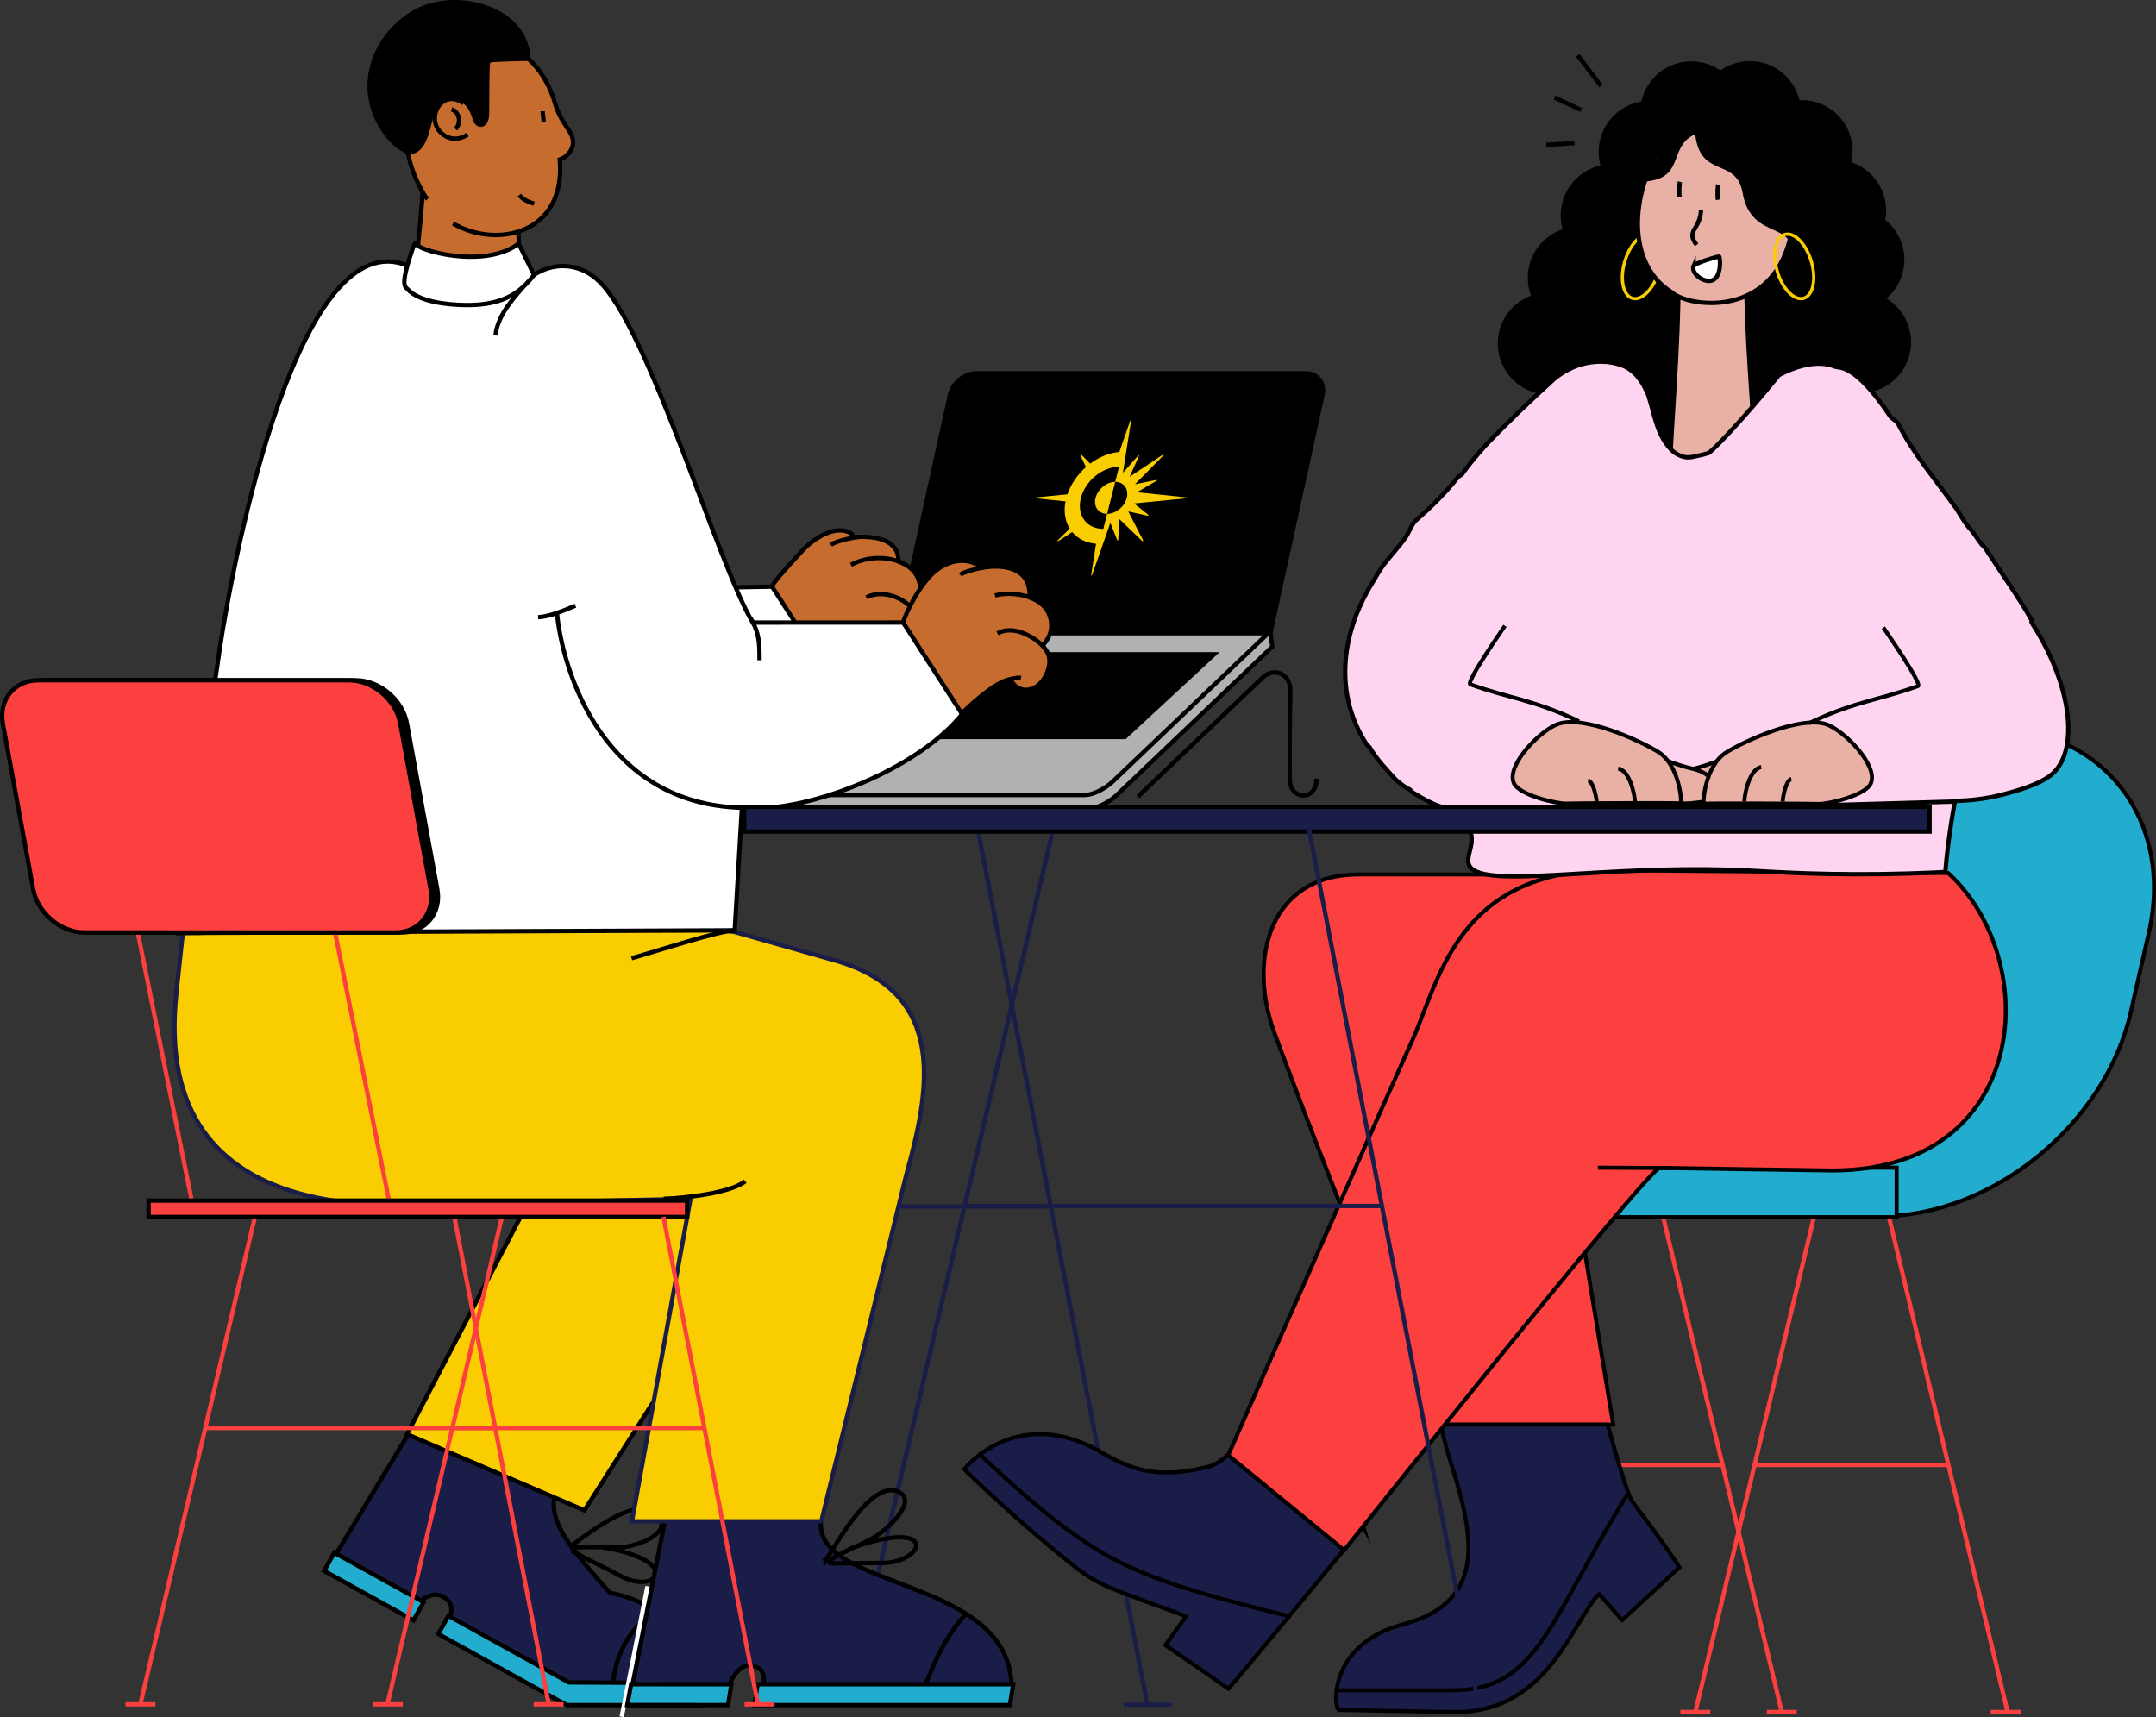
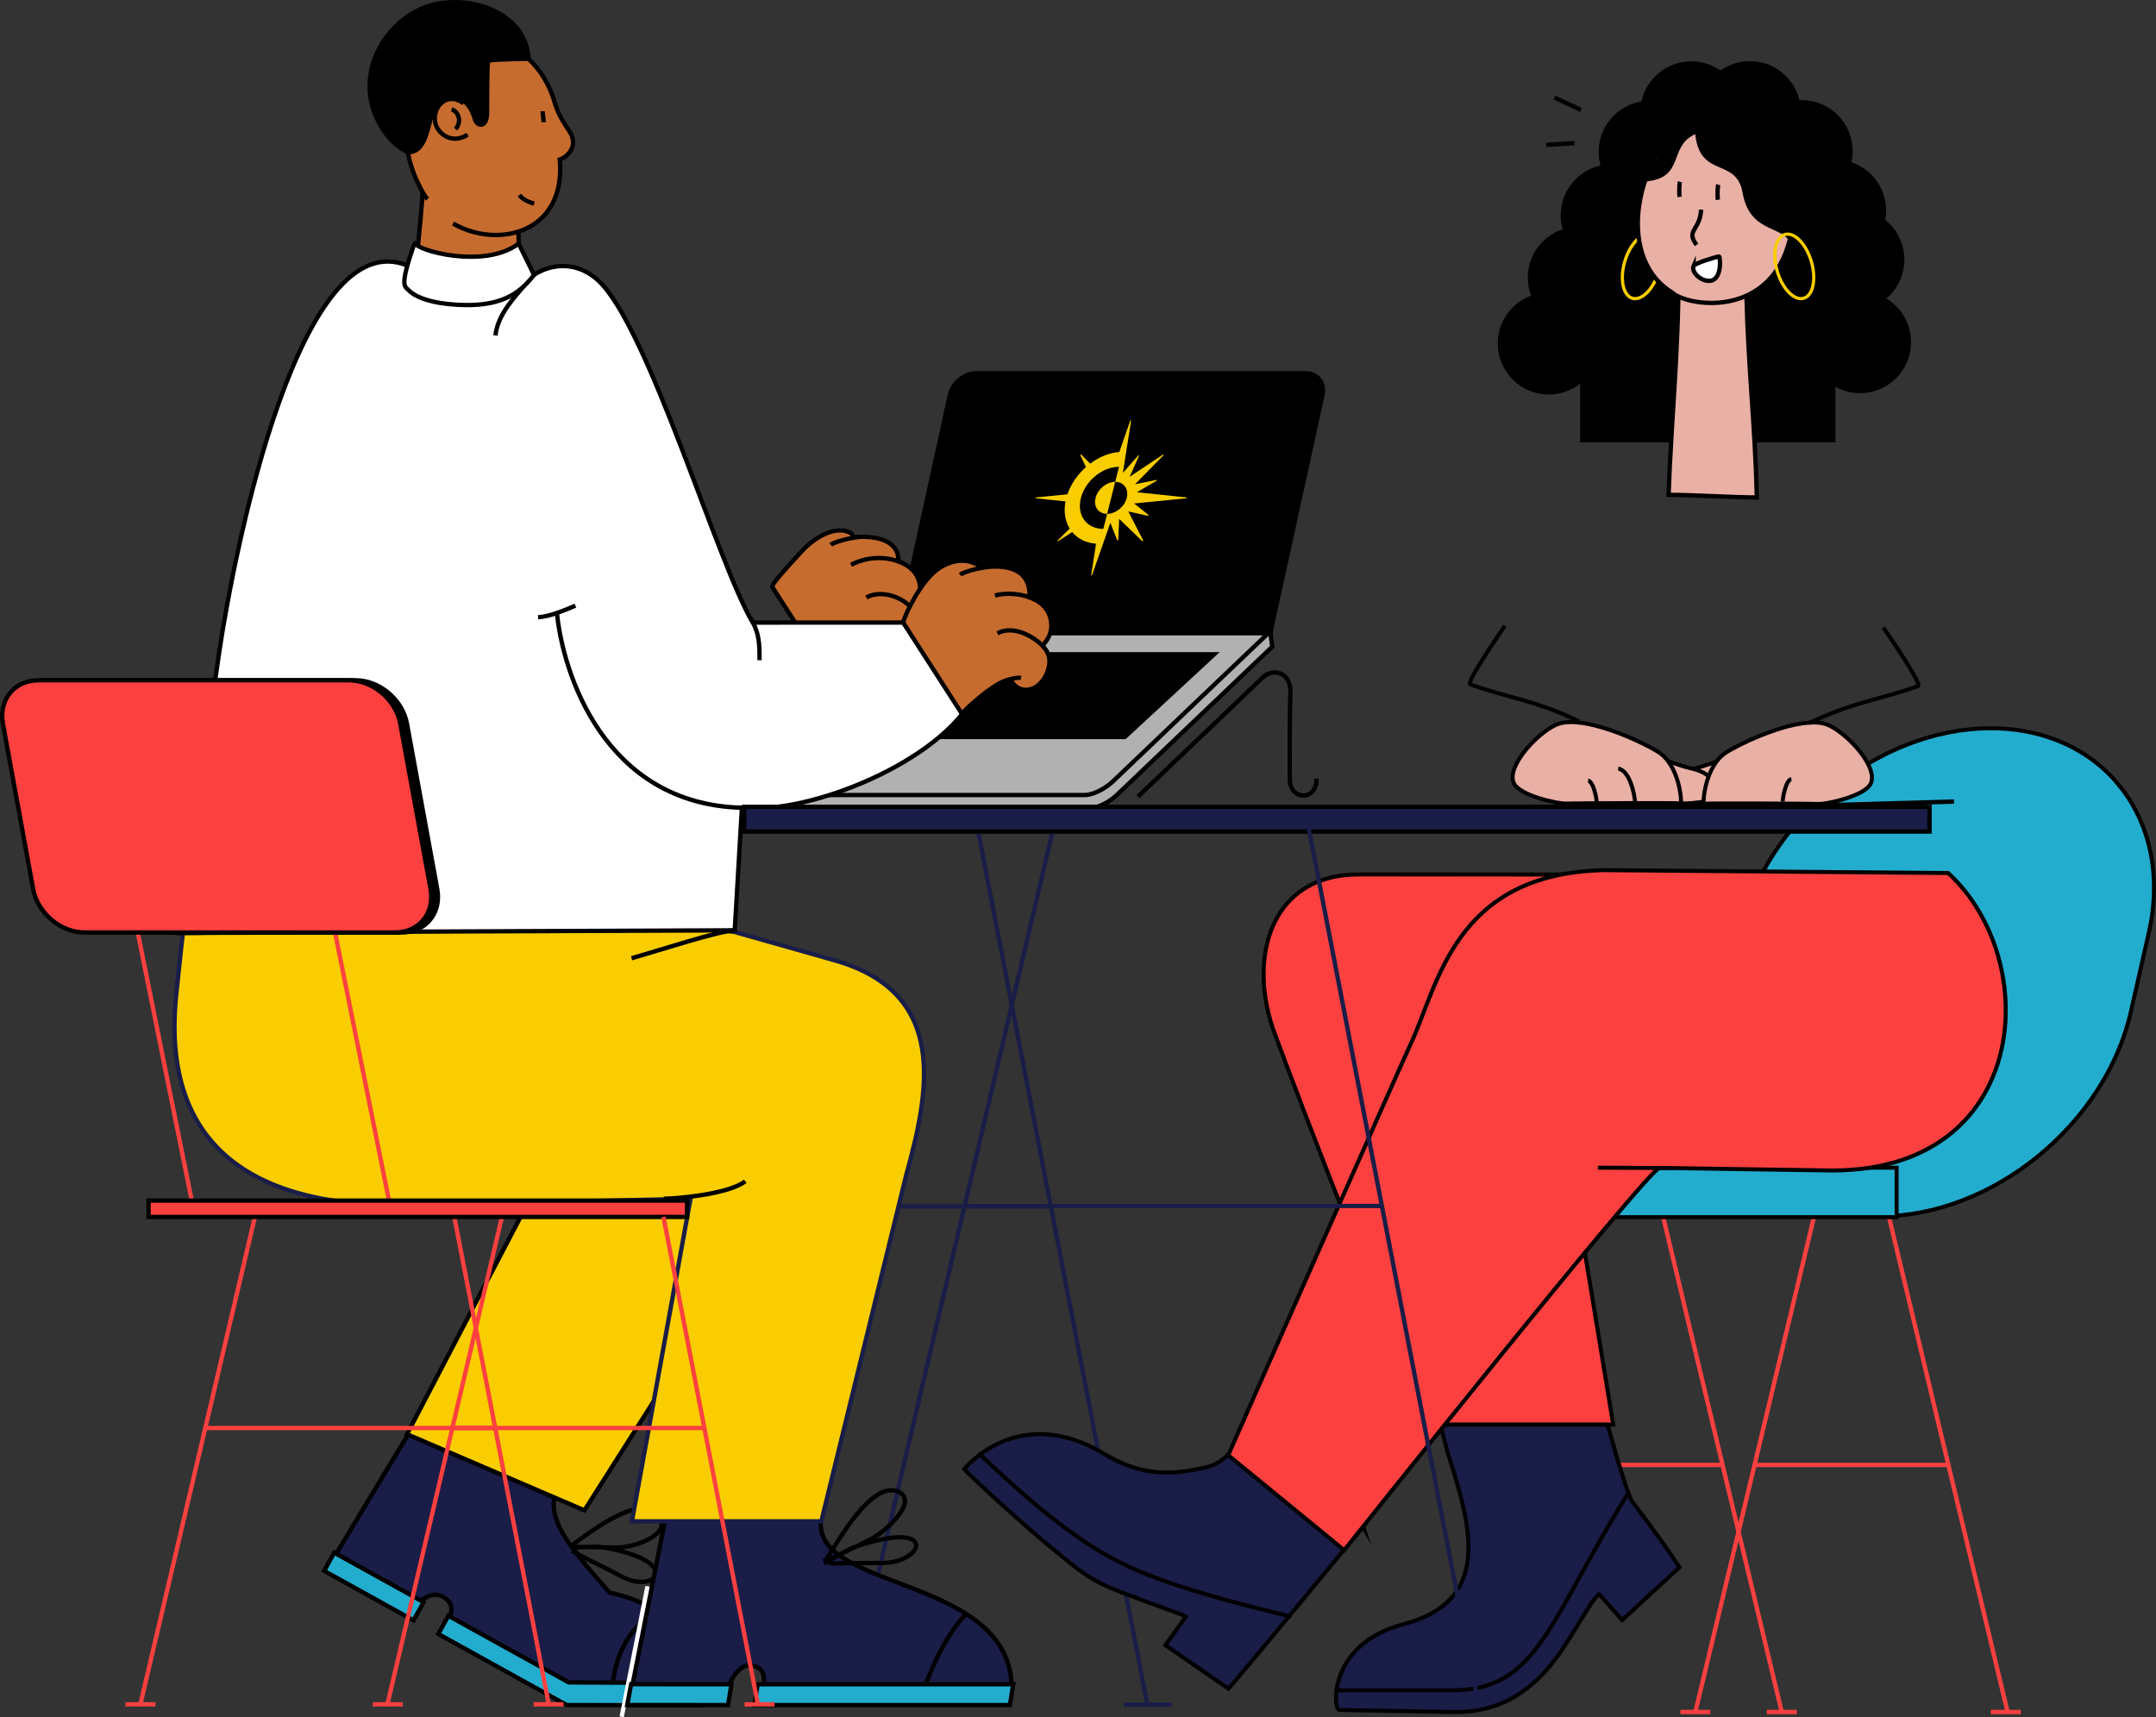
<svg xmlns="http://www.w3.org/2000/svg" id="Layer_1" width="2050.63" height="1633.29" viewBox="0 0 2050.63 1633.29">
  <rect x="0" y="0" width="2050.63" height="1633.29" fill="#333333" stroke="none" />
  <defs>
    <style>.cls-1,.cls-2,.cls-3,.cls-4,.cls-5,.cls-6,.cls-7,.cls-8,.cls-9,.cls-10,.cls-11,.cls-12,.cls-13,.cls-14,.cls-15,.cls-16,.cls-17,.cls-18,.cls-19,.cls-20,.cls-21,.cls-22,.cls-23,.cls-24,.cls-25{stroke-miterlimit:22.93;}.cls-1,.cls-2,.cls-4,.cls-5,.cls-6,.cls-9,.cls-10,.cls-11,.cls-12,.cls-14,.cls-15,.cls-17,.cls-18,.cls-19,.cls-21,.cls-23,.cls-24,.cls-25{stroke-width:4.12px;}.cls-1,.cls-4,.cls-8,.cls-9,.cls-22,.cls-23{fill:none;}.cls-1,.cls-14{stroke:#191d47;}.cls-2,.cls-3{fill:#e9b0a5;}.cls-2,.cls-3,.cls-5,.cls-6,.cls-7,.cls-10,.cls-11,.cls-12,.cls-13,.cls-26,.cls-15,.cls-16,.cls-17,.cls-18,.cls-19,.cls-20,.cls-21,.cls-22,.cls-23,.cls-24,.cls-25{stroke:#000;}.cls-2,.cls-3,.cls-5,.cls-6,.cls-7,.cls-10,.cls-11,.cls-27,.cls-14,.cls-15,.cls-16,.cls-19,.cls-20,.cls-21,.cls-28,.cls-25{fill-rule:evenodd;}.cls-3,.cls-7,.cls-13,.cls-16,.cls-20,.cls-22{stroke-width:3.8px;}.cls-4{stroke:#fff;}.cls-5{fill:#b1b1b1;}.cls-6,.cls-7,.cls-17{fill:#fc4040;}.cls-8{stroke:#f9cd00;stroke-width:3.06px;}.cls-9{stroke:#fc4040;}.cls-10,.cls-28{fill:#c76c2f;}.cls-11,.cls-14,.cls-29{fill:#f9cd00;}.cls-12{fill:#ffd4f1;}.cls-13,.cls-26,.cls-15,.cls-16{fill:#22adcf;}.cls-26{stroke-miterlimit:22.93;stroke-width:4.12px;}.cls-18,.cls-20,.cls-21{fill:#191d47;}.cls-19{fill:#fff;}</style>
  </defs>
  <path class="cls-25" d="M1769.13,278.97c-25.66,0-46.47,20.81-46.47,46.47s20.81,46.47,46.47,46.47,46.47-20.81,46.47-46.47-20.81-46.47-46.47-46.47Z" />
  <circle class="cls-24" cx="1473.07" cy="326.71" r="46.47" />
  <line class="cls-9" x1="1694.85" y1="1629.08" x2="1581.91" y2="1157.7" />
  <line class="cls-9" x1="1454" y1="1393.39" x2="1640.11" y2="1393.39" />
  <line class="cls-9" x1="1909.64" y1="1629.08" x2="1796.7" y2="1157.7" />
  <line class="cls-9" x1="1612.32" y1="1629.08" x2="1725.27" y2="1157.7" />
  <line class="cls-9" x1="1668.79" y1="1393.39" x2="1854.9" y2="1393.39" />
  <line class="cls-1" x1="1000.77" y1="1147.49" x2="504.29" y2="1147.49" />
  <line class="cls-1" x1="929.51" y1="786.36" x2="1091.51" y2="1622.61" />
  <line class="cls-1" x1="1001.7" y1="788.53" x2="805.69" y2="1622.61" />
  <rect class="cls-24" x="1504.92" y="208.45" width="238.71" height="210.21" />
  <path class="cls-20" d="M1296.47,1452.16l-73.94-127.68c-35.68,21.65-44.47,64.42-75.78,71.26-28.17,6.16-57.87,10.42-96-12.63-82.94-50.12-133.62,14.26-133.62,14.26,3.09,3.89,51.92,49.54,84.01,75.66,28.22,22.97,34.46,29.46,66.33,41.86,25.47,9.92,57.38,20.64,60.41,22.69l-19.42,27.24,59.99,41.4c7.93-8.49,128.03-154.07,128.03-154.07h-.01Z" />
  <path class="cls-22" d="M930.67,1382.52c2.95,1.42,46.99,46.24,93.38,78.67,43.65,30.51,81.73,46.83,204.06,76.52" />
  <line class="cls-22" x1="1397.53" y1="1629.08" x2="1510.47" y2="1157.7" />
  <path class="cls-16" d="M1788.01,1156.92h0c106.98,0,214.39-87.53,238.69-194.51l17.08-75.2c24.3-106.98-43.35-194.51-150.34-194.51h0c-106.98,0-214.39,87.53-238.69,194.51l-17.08,75.2c-24.3,106.98,43.35,194.51,150.34,194.51h0Z" />
  <rect class="cls-13" x="1419.6" y="1110.64" width="384.33" height="47.06" />
  <path class="cls-7" d="M1292.56,831.7c1.85,0,206.75.04,208.57.11,72.46,2.91,45.2,61.31,47.1,135.25,1.95,75.8-103.43,387.97-178.37,387.97-17.39,0-140.42-325.74-157.71-372.64-25.27-68.56-5.93-150.69,80.41-150.69h0Z" />
  <polygon class="cls-7" points="1486.74 1065.71 1373.5 1072.73 1281.24 1178.65 1371.82 1355.04 1534.37 1355.04 1486.74 1065.71" />
  <path class="cls-20" d="M1528.5,1355.04h-158.64c1.98,6.19,5.97,23.39,7.96,29.61,22.17,69.02,41.06,138.08-43.02,160.25-73.16,19.29-66.63,83.03-60.77,81.52,0,0,95.83,1.81,108.33,1.95,28.75.32,67.37-6.69,102.3-57.66,15.68-22.88,29.48-49.73,36.36-54.41l21.88,24.63,54.45-50.13s-10.12-16.85-44.78-62.43c-2.99-3.94-8.9-23.4-13.89-39.54-3.88-12.54-9.18-34.07-10.18-33.78h0Z" />
  <path class="cls-22" d="M1271.2,1607.72h110.14c81.33,0,91.11-64.82,167.4-187.81" />
  <path class="cls-7" d="M1525.39,827.64c-142.05,3.3-157.26,108.71-183.36,164.72-10.5,22.54-165.86,373.21-173.84,391.75l110.31,90.36s289.65-363.64,300.06-363.64c.43,0,155.73,2.48,163.94,2.48,188.49,0,201.43-199.57,110.46-282.94l-327.56-2.72h-.01Z" />
  <line class="cls-22" x1="1519.78" y1="1110.64" x2="1590.02" y2="1110.98" />
  <path class="cls-2" d="M1661.09,280.71c-21.53-6.47-43.07-12.95-64.6-19.42,0,74.32-6.77,134.76-9.46,209.39,23.13,0,60.84,2.47,83.96,2.47-1.6-67.83-8.31-124.59-9.9-192.42v-.02h0Z" />
-   <path class="cls-12" d="M1624.94,430.94c-2.36.71-4.79,1.33-4.79,1.33-1.4.35-2.41.58-2.41.58-6.97,1.59-11.08,2.73-15.32,1.88-4.11-.82-8.1-2.75-11.68-5.88-15-14-17-35-23-53-5-12-12-23-24-28-13-5-27-5-41-1-9,3-18,8-25,14-23,21-44,41-65,63-8,9-15,17-22,27-1,1-3,2-4,3-12,15-25,28-40,41-4,4-6,10-9,15-8,12-17,20-25,32l-9,15c-28,47-35,103-4,151l3,3c7,12,16,21,25,31,4,3,8,7,13,9l3,3c10,6,20,12,32,15,.73.46,1.77,1.14,3,2,9.03,6.31,15.72,13.7,18.08,17.24,7.77,11.64-2.46,24.74,0,33.5,7.49,26.67,128.64-.52,265.19,6.42,25.04,1.27,78.09,5.09,153.27,2.85,14.71-.44,26.83-1,34.93-1.43,1.29-15.01,3.15-30.72,5.7-47.05,1.1-7.05,2.3-13.94,3.56-20.67,11.6-.12,28.07-1.33,47.05-6.42,10.27-2.75,34.98-9.19,46.34-19.96,24.05-22.81,18.24-82.68-20.12-142.49-1-1,0-3-1-4-12-21-25-39-38-59-3-4-5-9-9-12-4-5-7-11-12-16-5-6-8-12-12-18-20-28-40-51-55-80-2-4-6-5-8-8-33.61-50.42-48.34-45.54-52-47-8.01-3.2-25.09-7.01-53.79,7.95-35.56,44.07-64.35,73.34-67.01,74.14h0Z" />
  <path class="cls-3" d="M1643.84,720.11c0-.13-19.34,7.94-34.05,11.33-28.28,6.52-25.53,28.19-12.81,31.04,3.48.78,24.19,3.69,26.99,1.02,5.49-5.22,34.76-18.56,20.46-35.33-.02-.03,0,0-.59-8.06h0Z" />
  <path class="cls-25" d="M928.61,355.04h313.15c11.33,0,18.57,9.27,16.09,20.6l-49.55,226.11h-354.36l49.55-226.11c2.49-11.33,13.79-20.6,25.12-20.6h0Z" />
  <path class="cls-5" d="M707.27,768.98h328.66c7.07,0,18.91-5.78,26.32-12.85l147.84-141.02-1.8-13.35-352.57,13.35-147.84,141.02c-7.41,7.07-7.69,12.85-.62,12.85h.01Z" />
  <path class="cls-5" d="M703.41,756.18h328.66c7.07,0,18.91-5.78,26.32-12.85l147.84-141.02h-354.36l-147.84,141.02c-7.41,7.07-7.69,12.85-.62,12.85h0Z" />
-   <path class="cls-19" d="M594.94,560.44l139.41-2.45c7.6,9.69,71.97,64.13,71.97,64.13-30.79,62.89-154.73,110.27-221.47,113.54-217.38,10.68-86.43-202.18,10.08-175.22h0Z" />
  <path class="cls-10" d="M790.17,644.71l-55.81-86.72c.14-2.79,14.09-18.55,29.11-34.59,11.21-11.97,30.26-23.44,44.18-17.15,4.64,2.1,2.22,4.76,6.25,4.53,44.9-2.56,40.4,23.05,40.4,23.05,1.28.48,2.53,1.01,3.76,1.58,7.03,3.35,12.98,8.5,15.57,15.9,2.49,7.13,3.46,17.84-6.44,28.14-.09,2.15,5.95,5.41,6.29,14.6.32,8.8-4.95,19.79-12.41,24.77-8.36,5.58-19.29,4.11-24.43-6.67-11.35.2-34.79,20.72-43.81,29.62l-2.64,2.93h-.02Z" />
  <path class="cls-23" d="M868.84,582.34c-3.12-10.81-28.23-23.42-44.79-14.03" />
  <path class="cls-23" d="M860.38,536.42c-11.54-5.94-31.42-9.29-50.98.8" />
  <path class="cls-23" d="M817.86,510.62c-11.31,1.15-24.96,5.18-27.7,7.62" />
  <path class="cls-23" d="M832.87,612.81c2.28-.59,9.33-2.86,13.58-2.22" />
  <path class="cls-21" d="M401.46,1342.24l-86.79,144.11,78.95,43.72c.12-.13,15.89-23.08,31.94-8.25,7.29,6.73,2.69,17.54-2.02,25.15l114.96,63.66,128.72-6.54c-2.6-75.56-87.21-89.13-87.21-89.13-33.41-38.29-65.47-71.66-48.83-100.89l-129.71-71.83h0Z" />
  <path class="cls-23" d="M549.68,1478.19s-7.17-7.37-6.09-8.14c18.6-13.33,65.96-50.95,83-27.97,13.08,17.65-23.15,29.42-37.83,29.8-12.04.31-47.94-1.3-39.74-.04,1.92.3,15.92-1.38,22.2-.4,80.54,12.57,53.7,46.82,18.41,27.28-16.2-8.97-23.63-11.49-39.96-20.53h.01Z" />
  <polygon class="cls-15" points="667.67 1600.87 540.93 1600.21 426.5 1536.84 416.9 1554.16 539 1621.77 668.4 1621.95 667.67 1600.87" />
  <rect class="cls-26" x="345.71" y="1460.44" width="19.8" height="97.15" transform="translate(-1136.76 1088.97) rotate(-61.02)" />
  <path class="cls-23" d="M626.01,1533.28c-20.78,8.73-39.16,32.48-43.16,67.82" />
  <path class="cls-11" d="M673.57,924.31c-157.03,0-346.68,4.33-503.71,4.33-26.4,184.14,191.92,213.54,215.93,216.8l116.95-2.61-115.64,221.31,168.76,72.45,192.26-302.65c21.32-89.61,39.6-116.49-40.32-151.62l-34.21-58.01h-.02,0Z" />
  <polygon class="cls-25" points="1154.77 622.35 861.28 622.35 776.35 700.95 1069.84 700.95 1154.77 622.35" />
  <path class="cls-21" d="M632.92,1443.98l-33.11,168.12h90.25c.07-.18,10.36-38.32,31.38-25.58,7.83,4.75,4.8,16.93,2.93,25.86h237.6c8.06-115.43-193.03-97.37-180.78-168.41h-148.27Z" />
  <path class="cls-23" d="M785.06,1484.48c11.46-17.18,44.33-77.89,69.87-65.35,18.53,9.1-11.93,36.95-25.78,44.39-11.36,6.1-46.12,22.09-37.87,19.22,1.94-.67,14.69-8.92,21.01-11.1,81.05-28.02,67.27,14.94,26.93,14.94-15.85,0-31.79.34-47.75.43-2.69.01-3.72-2.54-6.41-2.54h0Z" />
  <path class="cls-23" d="M918.92,1535.04c-16.79,17.71-28.83,41.73-38.43,67.05" />
  <path class="cls-14" d="M673.57,883.01c-157.03,0-342.56,4.33-499.59,4.33-.78,5.1-5.57,51.4-6.11,56.26-26.49,238.4,231.47,198.65,255,201.84l233.89-5.22-55.73,306.78h180.15l80.68-329.1c21.71-78.7,41.63-173.38-68.21-204.54l-95.1-26.97-24.99-3.38h.01Z" />
  <path class="cls-10" d="M402.47,174.63c27.49-4.12,62.91-.38,90.4-4.5,0,47.3.59,100.87,4.02,148.37-29.52,0-77.66,1.57-107.17,1.57,2.03-43.18,10.72-102.26,12.75-145.44h0Z" />
  <path class="cls-19" d="M698.83,884.87s-513.67,1.99-528.97,2.56l38.73-267.62c14.67-99,76.74-410.08,179.38-367.02,0,0-.33,15.25,1.44,19.77,27.74,29.07,101.22,7,101.22,7,15.08-25.74,51.11-37.71,78.31-12.82,47.57,43.56,113.89,270.68,147.09,325.43l143-.05c7.6,9.69,68.11,68.52,68.11,68.52-30.79,62.89-156.7,114.54-221.47,107.64l-6.84,116.58h0Z" />
  <path class="cls-28" d="M532.42,151.77c5.08-1.49,19.09-11.46,9.17-26.92-3.07-4.79-9.89-13.88-13.48-25.72h-.01c-17.36-63.01-83.34-79.61-116.75-49.76-28.16,25.16-41.55,102.35,4.52,151.27,36.44,38.69,123.46,32.07,116.54-48.87h.01Z" />
  <path class="cls-23" d="M430.92,212.55c40.91,24.12,107.59,10.45,101.5-60.78,5.08-1.49,19.09-11.46,9.17-26.92-3.07-4.79-9.89-13.88-13.48-25.72h-.01c-17.36-63.01-83.34-79.61-116.75-49.76-23.67,21.14-36.9,79.05-13.17,126.02,1.3,2.58,5.09,10.57,8.44,13.98" />
  <path class="cls-23" d="M705.67,768.29c-130.57-3.37-170.68-127.71-176.11-186.78" />
  <path class="cls-23" d="M497.47,272.95c-5.2,6.99-24.15,24.96-26.21,46.14" />
  <path class="cls-10" d="M914.84,678.86l-55.81-86.72c.14-2.79,10.9-28.54,25.93-44.59,11.21-11.97,28.26-17.97,42.18-11.67,4.64,2.1,7.86,3.75,11.88,3.37,45.58-4.38,39.95,28.73,39.95,28.73,1.28.48,2.53,1.01,3.76,1.58,7.03,3.35,12.98,8.5,15.57,15.9,2.49,7.13,3.46,17.84-6.44,28.14-.09,2.15,5.95,5.41,6.29,14.6s-4.95,19.79-12.41,24.77c-8.36,5.58-19.29,4.11-24.43-6.67-11.35.2-34.79,20.72-43.81,29.62l-2.64,2.93h-.02Z" />
  <path class="cls-23" d="M993.51,616.49c-5.93-8.03-28.23-23.42-44.79-14.03" />
  <path class="cls-23" d="M985.05,570.57c-11.54-5.94-27.33-7.24-38.72-4.2" />
  <path class="cls-23" d="M940.96,539.08c-11.31,1.15-24.96,5.18-27.7,7.62" />
  <path class="cls-23" d="M957.54,646.95c2.27-.59,9.33-2.86,13.58-2.22" />
  <path class="cls-23" d="M440.94,98.32c-13.95-10.72-28.31.57-27.33,16,.74,11.73,15.66,24.1,31.13,13.7" />
  <path class="cls-23" d="M429.52,104.03c6.35,1.83,10.17,11.55,3.79,18.75" />
  <path class="cls-23" d="M507.98,193.74c-6.44-2.04-10.97-4.18-13.96-8.26" />
  <path class="cls-23" d="M516.16,105.83c0,3.64.91,7.35.91,10.45" />
  <path class="cls-23" d="M713.82,587.95c8.54,14.25,8.58,24.17,8.58,40.05" />
  <path class="cls-23" d="M547.27,576.06c-9.22,3.94-25.59,10.9-35.44,10.9" />
  <path class="cls-23" d="M631.31,1140.22c21.01-.68,63.23-5.5,77.53-16.64" />
  <path class="cls-19" d="M395.38,231.29c-1.45,6.07,64.64,25.5,97.96.45l14.59,29.78c-2.14,2.69-4.4,5.39-6.91,7.99-10.96,11.37-26.65,20.94-57.77,20.65-22.04-.2-45.51-4.33-55.13-14.64-2.99-3.21-8.16-2.89,5.08-41.14.47-1.37,2.38-3.97,2.17-3.09h.01,0Z" />
  <path class="cls-25" d="M42.76,647.04h295.57c22.67,0,44.6,18.54,48.75,41.21l28.82,157.46c4.15,22.67-11,41.21-33.67,41.21H86.67c-22.67,0-44.61-18.54-48.75-41.21l-28.82-157.46c-4.15-22.67,11-41.21,33.67-41.21h-.01Z" />
  <line class="cls-4" x1="615.86" y1="1508.85" x2="591.31" y2="1632.89" />
  <path class="cls-23" d="M600.7,911.41c27.74-7.81,83.61-26.35,98.13-26.35" />
  <path class="cls-27" d="M504.65,57.88c-.07-51.66-69.14-70.55-109.31-49.29-39.33,20.82-63.02,73.32-30.72,118.72,11.42,16.05,23.7,19.56,23.7,19.56,16.55-.23,19.34-19.33,23.91-35.7,1.25-4.47,3.16-8.03,5.37-10.72,9.8-11.91,26.53-6.78,31.88,12.88,2.87,10.53,15.52,10.49,15.81-4.81.24-12.65-.13-47.91,1.07-48.95,1.21-1.04,38.29-1.68,38.29-1.68h0Z" />
  <rect class="cls-18" x="707.8" y="767.42" width="1127.45" height="23.52" />
  <line class="cls-9" x1="244.27" y1="1149.71" x2="133.13" y2="1622.63" />
  <line class="cls-9" x1="432.11" y1="1157.49" x2="522.18" y2="1622.39" />
  <line class="cls-9" x1="471.73" y1="1358.25" x2="195.72" y2="1358.25" />
  <line class="cls-9" x1="479.24" y1="1149.71" x2="368.11" y2="1622.63" />
  <line class="cls-9" x1="668.98" y1="1358.25" x2="430.69" y2="1358.25" />
  <line class="cls-9" x1="182.37" y1="1141.94" x2="94.23" y2="704.09" />
  <line class="cls-9" x1="370" y1="1141.94" x2="281.87" y2="704.09" />
  <line class="cls-1" x1="1244.41" y1="785.93" x2="1406.41" y2="1622.18" />
  <line class="cls-1" x1="1313.42" y1="1147.06" x2="918.27" y2="1147.06" />
  <path class="cls-25" d="M1608.62,60.38c-25.66,0-46.47,20.81-46.47,46.47s20.81,46.47,46.47,46.47,46.47-20.81,46.47-46.47-20.81-46.47-46.47-46.47Z" />
  <circle class="cls-24" cx="1532.94" cy="204.77" r="46.47" />
  <path class="cls-25" d="M1762.76,200.51c-25.66,0-46.47,20.81-46.47,46.47s20.81,46.47,46.47,46.47,46.47-20.81,46.47-46.47-20.81-46.47-46.47-46.47Z" />
  <path class="cls-25" d="M1501.63,217.62c-25.66,0-46.47,20.81-46.47,46.47s20.81,46.47,46.47,46.47,46.47-20.81,46.47-46.47-20.81-46.47-46.47-46.47h0Z" />
  <path class="cls-25" d="M1569.03,97.97c-25.67,0-46.48,20.81-46.48,46.47s20.81,46.47,46.48,46.47,46.47-20.81,46.47-46.47-20.81-46.47-46.47-46.47Z" />
  <path class="cls-8" d="M1567.96,222.68c9.61,0,14.53,13.74,11.01,30.69-3.52,16.94-14.16,30.69-23.76,30.69s-14.53-13.74-11.01-30.69c3.52-16.94,14.16-30.69,23.76-30.69h0Z" />
  <path class="cls-2" d="M1589.52,277.67c14.8,13.92,89.15,24.95,110.74-42.61,38.59-120.71-52.21-140.57-91.86-125.28-50.66,34.98-74.01,132.83-18.88,167.89Z" />
  <path class="cls-23" d="M1617.96,199.37c-.96,20-14.98,19.4-4.29,33.55" />
  <path class="cls-23" d="M1633.99,190.04c-.91-5.08-.03-13.58.2-14.39" />
  <path class="cls-23" d="M1597.58,187.29c-.9-5.08-.03-13.58.2-14.39" />
-   <line class="cls-23" x1="1522.73" y1="81.76" x2="1500.65" y2="52.59" />
  <line class="cls-23" x1="1503.81" y1="104.62" x2="1478.58" y2="92.8" />
  <line class="cls-23" x1="1497.5" y1="136.15" x2="1470.7" y2="137.74" />
  <path class="cls-25" d="M1713.59,97.24c-25.66,0-46.47,20.81-46.47,46.47s20.81,46.47,46.47,46.47,46.47-20.81,46.47-46.47-20.81-46.47-46.47-46.47Z" />
  <path class="cls-25" d="M1745.4,153.8c-25.66,0-46.47,20.81-46.47,46.47s20.81,46.47,46.47,46.47,46.48-20.81,46.48-46.47-20.81-46.47-46.48-46.47Z" />
  <path class="cls-25" d="M1664.34,60.19c-25.66,0-46.47,20.81-46.47,46.47s20.81,46.47,46.47,46.47,46.48-20.81,46.48-46.47-20.81-46.47-46.48-46.47Z" />
  <path class="cls-27" d="M1622.2,106.42c-6.33,5.02-9.74,20.62-9.79,21.3,4.52,42.47,39.15,21.59,45.04,55.75,8.29,48.06,56.8,24.49,43.52,65.36-4.36,13.4,27.3.52,31.05-7.36,12.61-26.5-.45-60.89-7.26-90.77-8.53-37.4-36.07-56.05-73.25-56.79-3.7-.08-27.34,10.96-29.3,12.51h-.01Z" />
  <path class="cls-27" d="M1622.2,106.42c-6.91,8.49,24.76,8.63-7.74,20.42-26.86,9.75-12.8,38.39-42,44.66-24.05,5.16-.43-6.92,6.44-28.01,5.92-18.21,15.07-34.93,32.98-43,16.96-7.64,26.78,6.54,10.89,5.91-.69-.02-.43-.17-.58.01h.01Z" />
  <path class="cls-8" d="M1700.22,222.68c-9.61,0-14.53,13.74-11.01,30.69,3.52,16.94,14.15,30.69,23.76,30.69s14.53-13.74,11.01-30.69c-3.52-16.94-14.15-30.69-23.76-30.69h0Z" />
  <path class="cls-19" d="M1610.84,252.95c-2.46,5.72,6.49,14.23,14.61,14.23,13.03,0,10.69-23.35,9.61-23.22-3.38.42-23.11,6.43-24.21,9h-.01Z" />
  <path class="cls-23" d="M1082.28,757.75l119.94-114.49c10.62-8.11,25.77-2.67,25.11,15.47-.67,18.23-.73,55.7-.62,70.62.01,1.54.03,11.25.04,12.26.29,19.69,25.62,20.7,25.44-.9" />
  <path class="cls-22" d="M1431.38,595.24c-2.73,3.98-37.47,54.07-32.94,55.69,37.08,13.23,58.35,14.43,98.31,32.74,1.23.56,4.48,2.3,5.22,2.55" />
  <path class="cls-3" d="M1575.35,719.75c0-.13,19.34,7.94,34.05,11.33,28.28,6.52,25.53,28.19,12.81,31.04-3.48.78-24.19,3.69-26.99,1.02-5.49-5.22-34.76-18.56-20.46-35.33.02-.03,0,0,.59-8.06h0Z" />
  <path class="cls-3" d="M1439.7,744.56c-7.14-17.07,26.09-50.89,43.04-56.23,24.03-7.56,74.63,14.76,94.1,26.64,21.19,12.94,22.87,49.27,21.84,49.15-4.59-.53-99.11-.16-109.47.19-7.54.25-44.41-7.56-49.5-19.75h-.01Z" />
  <path class="cls-22" d="M1555.21,763.86c-.28-8.34-5.29-31.19-16.08-32.78" />
  <path class="cls-22" d="M1518.74,763.95c0-4.07-3.16-20.63-8.24-21.49" />
  <rect class="cls-17" x="141.33" y="1141.94" width="512.18" height="15.55" />
  <path class="cls-6" d="M36.4,647.04h295.57c22.67,0,44.6,18.54,48.75,41.21l28.82,157.46c4.15,22.67-11,41.21-33.67,41.21H80.31c-22.67,0-44.61-18.54-48.75-41.21L2.74,688.25c-4.15-22.67,11-41.21,33.67-41.21h-.01Z" />
  <polygon class="cls-15" points="963.73 1601.97 720.61 1601.97 717.43 1621.77 960.55 1621.77 963.73 1601.97" />
  <polygon class="cls-15" points="695.67 1601.97 600.27 1601.93 596.58 1621.73 692.49 1621.77 695.67 1601.97" />
  <path class="cls-29" d="M1128.19,473.07l-46.85-4.88,18.35-10.67s.73-.39.66-.78c-.06-.39-.82-.2-.82-.2l-20,4.07,26.85-27.3s.58-.61.37-.91c-.22-.3-.91.16-.91.16l-31.42,20.97,8.78-19.63s.37-.74.03-.9c-.33-.16-.87.49-.87.49l-14.33,16.25,7.75-49.32s.15-.75-.25-.75-.63.75-.63.75l-10.25,29.46c-9.7.76-19.37,4.83-27.73,11.11l-8.32-8.43s-.46-.46-.83-.16-.09.91-.09.91l5.2,10.98c-7.91,6.98-14.25,15.96-17.64,25.87l-29.48,2.91s-.75.04-.86.46.61.46.61.46l27.93,2.91c-1.91,9.91-.32,18.89,4,25.87l-11.24,10.98s-.62.61-.4.91.94-.16.94-.16l13.07-8.43c5.24,6.28,13.06,10.35,22.67,11.11l-4.57,29.46s-.15.75.27.75.65-.75.65-.75l17.26-49.32,6.47,16.25s.22.66.64.49c.43-.16.42-.9.42-.9l.86-19.63,21.78,20.97s.49.46.86.16c.37-.3.06-.91.06-.91l-14.01-27.3,18.24,4.07s.68.19.93-.2-.3-.78-.3-.78l-13.31-10.67,49.25-4.88s.74-.04.84-.46-.63-.46-.63-.46h0ZM1049.39,503.05c-16.05,0-25.58-13.22-21.29-29.52,4.29-16.3,20.51-29.52,36.22-29.52l-3.5,13.86-.4.45c-8.05.16-16.24,6.9-18.38,15.2s2.63,15.04,10.69,15.2l.18.45-3.5,13.86-.02.02ZM1053.01,488.75l7.7-30.44c8.14,0,13.06,6.81,10.98,15.22-2.08,8.4-10.44,15.22-18.67,15.22h0Z" />
  <path class="cls-3" d="M1779.49,744.92c7.14-17.07-26.09-50.89-43.04-56.23-24.03-7.56-74.63,14.76-94.1,26.64-21.19,12.94-22.87,49.27-21.84,49.15,4.59-.53,99.11-.16,109.47.19,7.54.25,44.41-7.56,49.5-19.75h.01Z" />
-   <path class="cls-22" d="M1659.09,762.37c.28-8.34,5.29-31.19,16.08-32.78" />
  <path class="cls-22" d="M1695.57,762.46c0-4.07,3.16-20.63,8.24-21.49" />
  <path class="cls-22" d="M1791.28,596.89c2.73,3.98,37.47,54.07,32.94,55.69-37.08,13.23-58.35,14.43-98.31,32.74-1.23.56-4.48,2.3-5.22,2.55" />
  <path class="cls-12" d="M1858.5,762.39c-40.03,1.14-80.06,2.29-120.08,3.43" />
  <line class="cls-9" x1="354.61" y1="1621.08" x2="383.12" y2="1621.08" />
  <line class="cls-9" x1="119.36" y1="1621.08" x2="147.87" y2="1621.08" />
  <line class="cls-9" x1="507.52" y1="1621.08" x2="536.03" y2="1621.08" />
  <line class="cls-9" x1="631.06" y1="1157.49" x2="721.12" y2="1622.39" />
  <line class="cls-9" x1="708.19" y1="1621.08" x2="736.71" y2="1621.08" />
  <line class="cls-1" x1="1068.91" y1="1621.44" x2="1114.53" y2="1621.44" />
  <line class="cls-9" x1="1598.24" y1="1628.38" x2="1626.75" y2="1628.38" />
  <line class="cls-9" x1="1680.43" y1="1628.38" x2="1708.94" y2="1628.38" />
  <line class="cls-9" x1="1893.49" y1="1628.38" x2="1922" y2="1628.38" />
</svg>